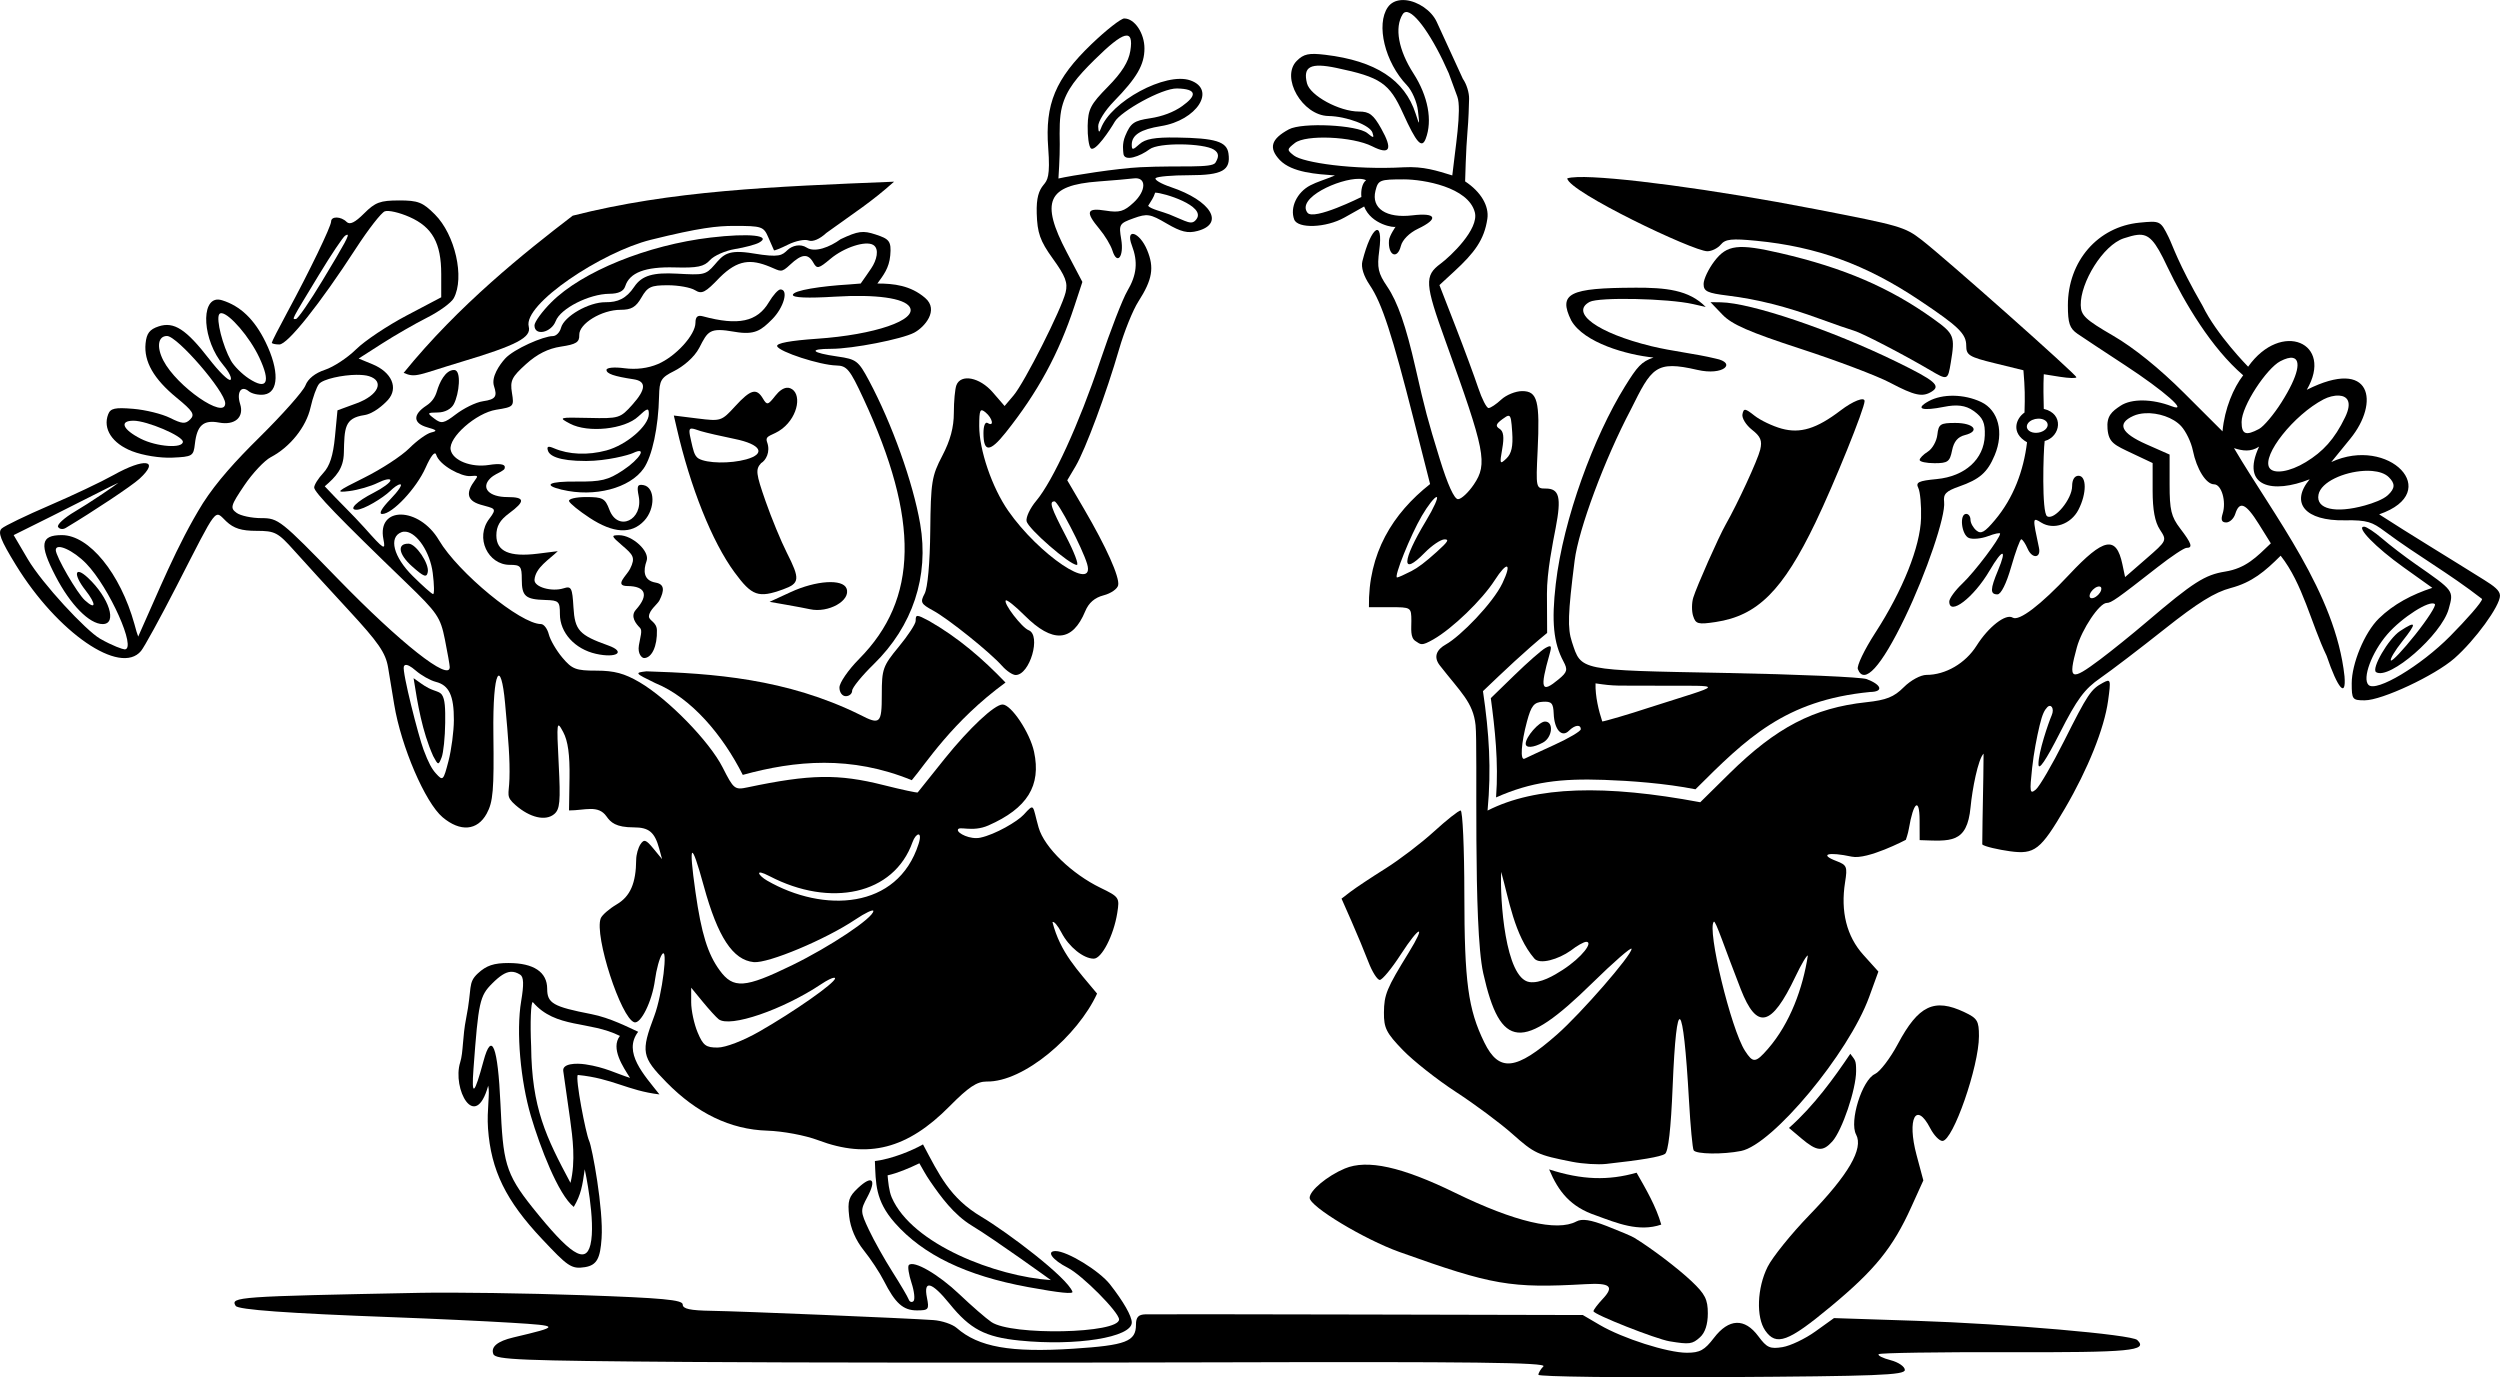
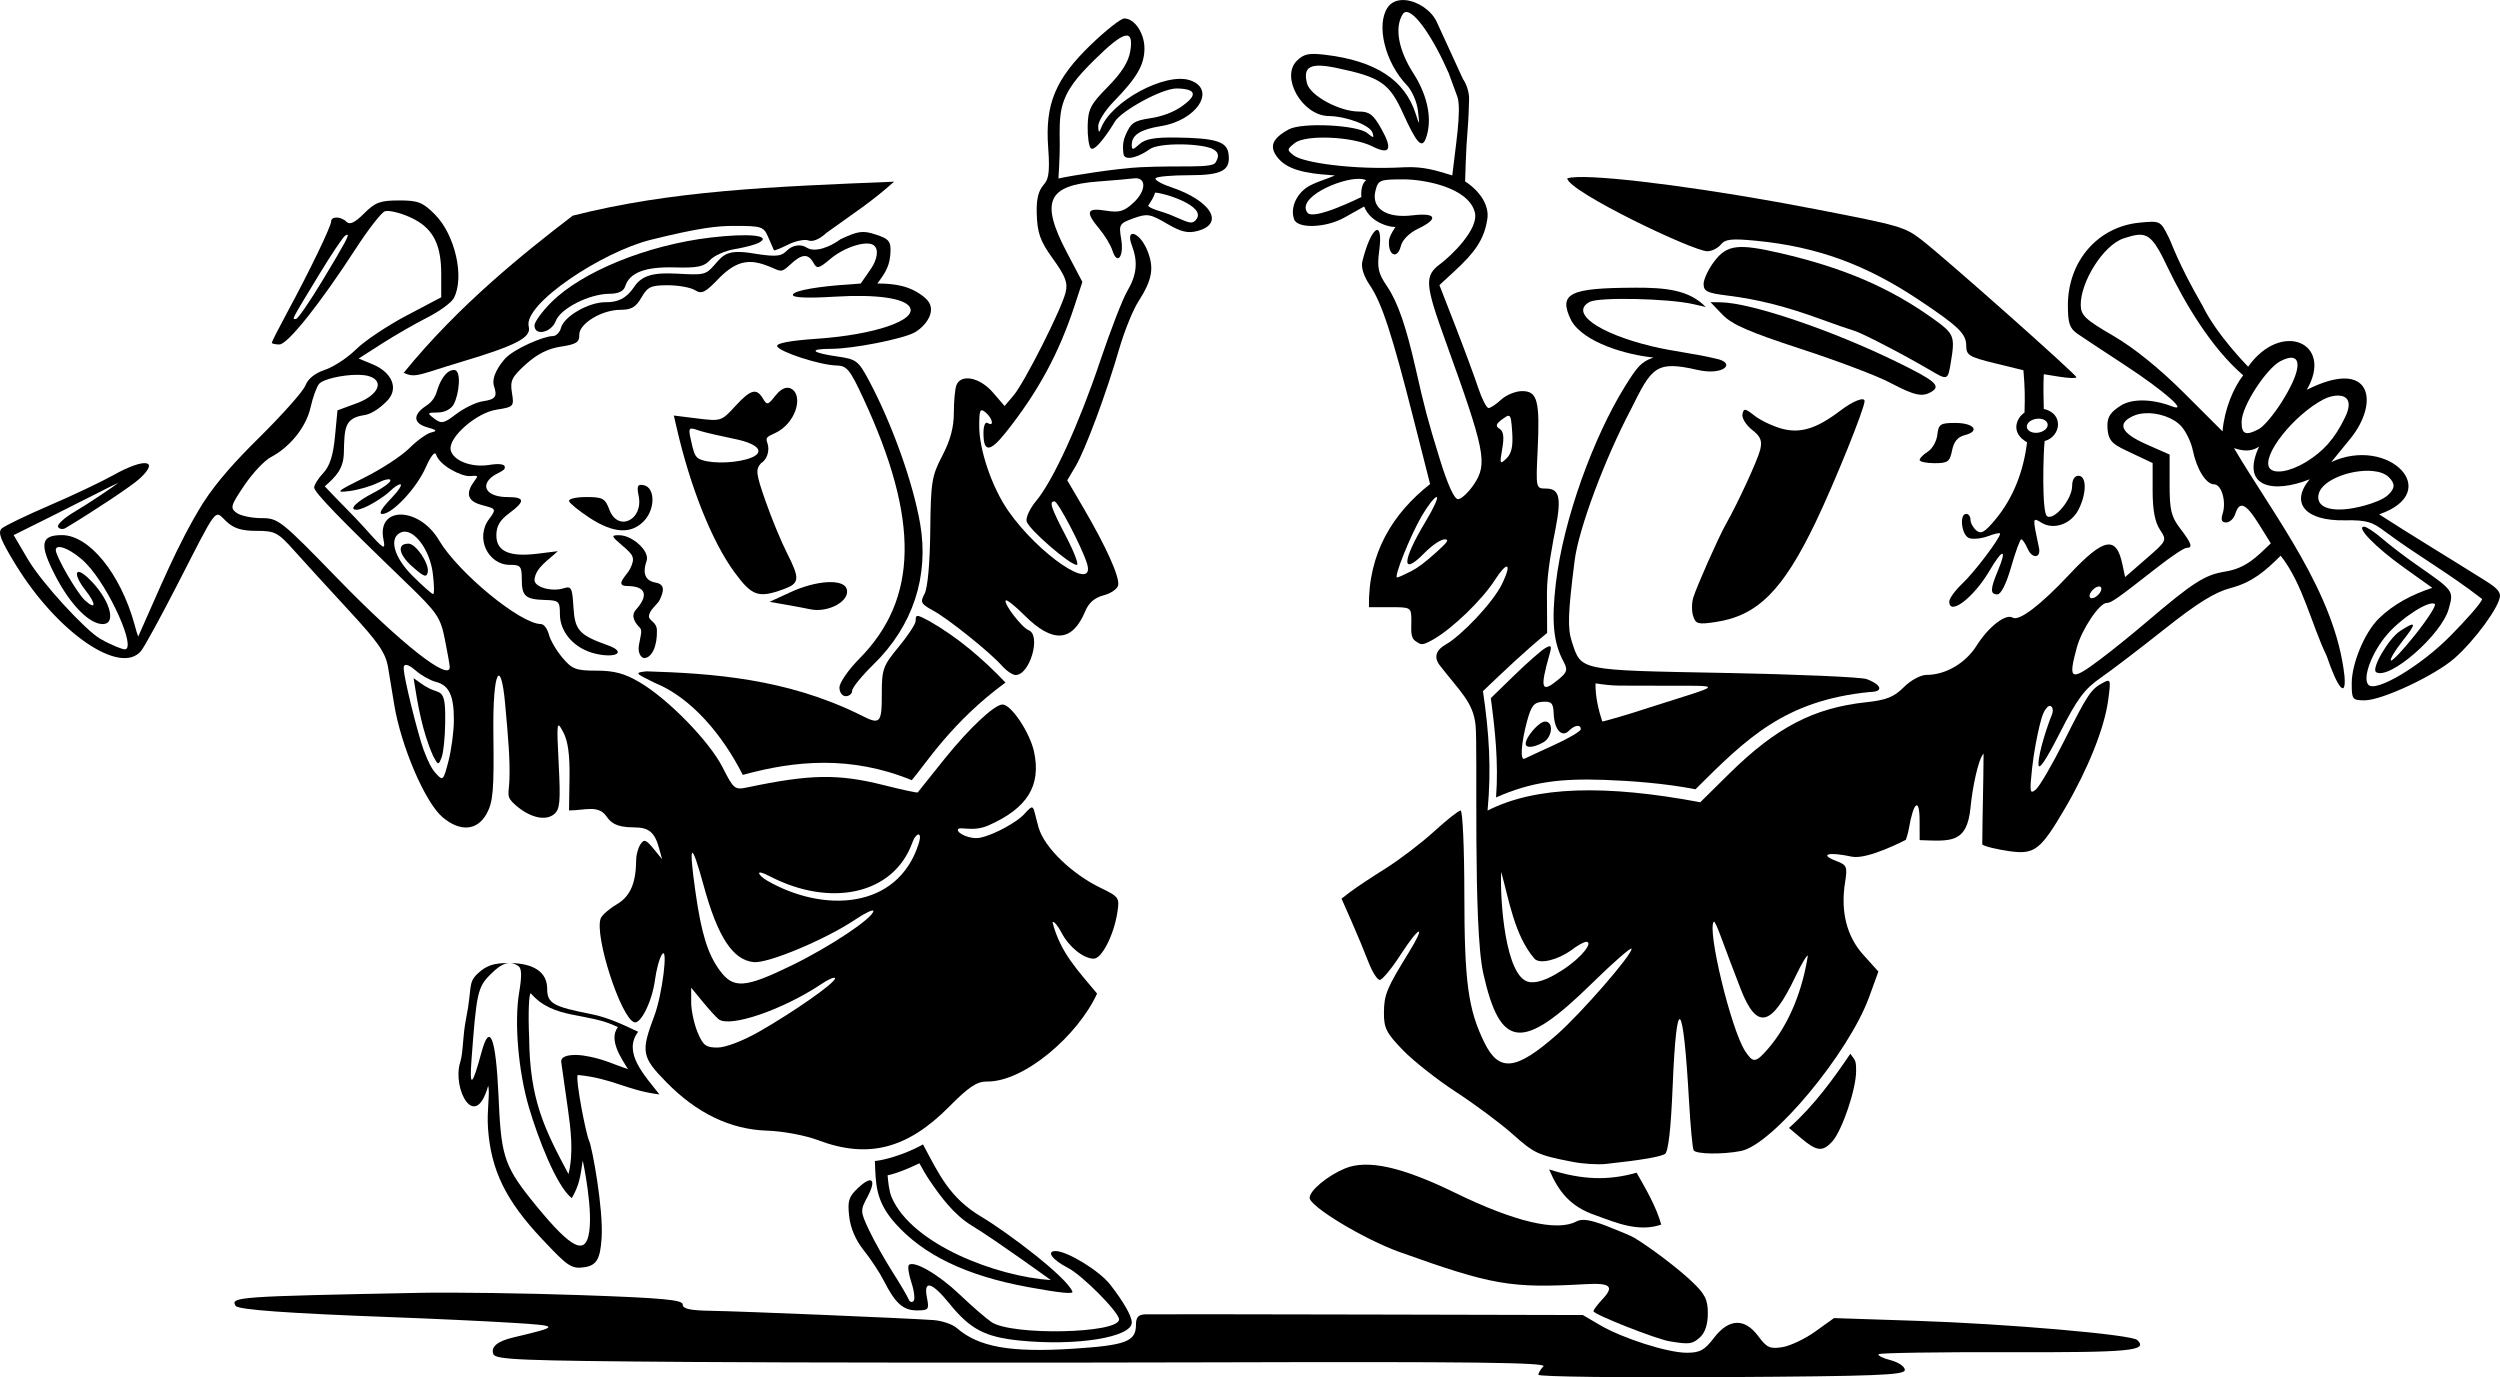
<svg xmlns="http://www.w3.org/2000/svg" version="1.1" viewBox="0 0 156.15 86.021">
  <g transform="translate(105.29 -105.82)" stroke-width=".265">
    <path d="m-9.201 191.69c0-0.118 0.141-0.355 0.313-0.527 0.241-0.241-4.503-0.299-20.571-0.251-11.486 0.034-26.279 0.022-32.873-0.025-10.444-0.075-12.008-0.138-12.143-0.49-0.173-0.45 0.253-0.806 1.245-1.04 2.948-0.697 2.943-0.73-0.132-0.919-1.601-0.099-4.934-0.254-7.408-0.346-6.541-0.242-9.651-0.466-9.8-0.707-0.347-0.561 0.071-0.591 11.519-0.815 2.11-0.041 6.664 0.024 10.12 0.146 5.054 0.177 6.284 0.292 6.284 0.585 0 0.271 0.459 0.371 1.786 0.392 1.854 0.028 12.166 0.459 13.87 0.579 0.535 0.038 1.189 0.259 1.455 0.491 1.37 1.197 3.359 1.551 7.289 1.297 3.289-0.213 3.91-0.451 3.91-1.5 0-0.471 0.15-0.634 0.595-0.647 0.327-0.01 6.607-4e-3 13.955 0.013l13.36 0.031 1.06 0.621c1.437 0.842 4.237 1.735 5.438 1.735 0.813 0 1.106-0.161 1.69-0.926 0.931-1.221 1.922-1.258 2.776-0.103 0.528 0.714 0.728 0.804 1.505 0.678 0.493-0.08 1.419-0.521 2.057-0.98l1.162-0.834 5.123 0.169c5.714 0.189 13.467 0.862 13.818 1.2 0.703 0.677-0.402 0.781-8.062 0.761-4.368-0.012-8.008 0.044-8.087 0.124-0.08 0.08 0.255 0.249 0.744 0.375 0.489 0.127 0.889 0.401 0.889 0.61 0 0.323-1.705 0.39-11.443 0.449-6.294 0.038-11.443-0.028-11.443-0.146z" />
    <path d="m-41.613 189.55c-2.147-0.218-3.081-0.709-4.365-2.295-1.113-1.374-1.643-1.517-1.415-0.382 0.148 0.739 0.105 0.794-0.627 0.794-0.86 0-1.351-0.44-2.067-1.852-0.258-0.509-0.822-1.365-1.253-1.901-0.502-0.625-0.829-1.385-0.91-2.117-0.109-0.976-0.028-1.234 0.559-1.782 0.879-0.821 1.168-0.534 0.576 0.573-0.445 0.832-0.442 0.903 0.099 2.052 0.308 0.655 0.969 1.834 1.468 2.619 0.499 0.786 0.955 1.56 1.013 1.72 0.058 0.16 0.193 0.21 0.3 0.11 0.107-0.099 0.052-0.613-0.122-1.142-0.175-0.529-0.25-1.029-0.167-1.112 0.311-0.311 1.852 0.581 3.168 1.834 0.75 0.714 1.644 1.491 1.986 1.725 1.258 0.863 7.985 0.724 7.976-0.164-0.005-0.453-2.298-2.763-3.202-3.224-0.964-0.492-1.367-1.044-0.763-1.044 0.726 0 2.731 1.227 3.4 2.08 0.839 1.07 1.36 1.983 1.36 2.381 0 0.929-3.47 1.486-7.012 1.127z" />
    <path d="m-0.999 189.6c-0.859-0.142-4.763-1.684-4.763-1.882 0-0.083 0.258-0.427 0.574-0.763 0.74-0.788 0.483-1.014-1.053-0.927-4.702 0.266-5.823 0.072-11.644-2.011-2.201-0.788-5.604-2.841-5.604-3.382 0-0.453 1.105-1.373 2.197-1.83 1.403-0.586 3.552-0.112 6.899 1.522 3.701 1.807 6.354 2.433 7.564 1.785 0.353-0.189 0.875-0.11 1.901 0.288 0.778 0.302 1.544 0.627 1.702 0.723 1.069 0.649 2.728 1.908 3.591 2.723 0.846 0.8 1.016 1.137 1.016 2.01 0 0.68-0.17 1.202-0.484 1.486-0.484 0.438-0.658 0.461-1.897 0.257z" />
-     <path d="m4.969 188.93c-0.581-0.83-0.513-2.672 0.148-3.987 0.308-0.613 1.482-2.066 2.609-3.231 2.448-2.528 3.387-4.148 2.916-5.028-0.437-0.817 0.373-3.414 1.179-3.782 0.312-0.142 0.954-0.984 1.426-1.869 1.29-2.42 2.273-2.889 4.168-1.99 0.803 0.381 0.9 0.541 0.9 1.491 0 1.898-1.62 6.549-2.282 6.549-0.193 0-0.535-0.357-0.761-0.794-0.887-1.715-1.462-0.592-0.855 1.672l0.425 1.587-0.76 1.677c-1.149 2.534-2.264 3.911-5.027 6.205-2.658 2.207-3.4 2.48-4.087 1.5z" />
    <path d="m-47.639 177.3c-0.71 0.398-1.942 0.908-3.006 1.039 0.06 1.377 0.008 2.464 1.254 3.871 1.764 1.992 4.437 3.287 8.307 4 2.047 0.377 2.837 0.444 2.779 0.291-0.339-0.903-4.04-3.699-5.686-4.68-1.977-1.178-2.629-2.611-3.648-4.521zm-0.227 1.18c0.224 0.375 0.368 0.683 0.703 1.166 0.631 0.909 1.437 2.038 2.58 2.731 1.451 0.878 4.932 3.398 4.932 3.398-3.403-0.228-8.664-2.223-9.938-5.154-0.182-0.418-0.228-1.025-0.262-1.389 0.64-0.141 1.339-0.444 1.984-0.752z" />
-     <path d="m-73.516 165.97c-0.934 0-1.392 0.154-1.926 0.648-0.645 0.597-0.349 0.888-0.732 2.799-0.234 1.164-0.172 2.117-0.373 2.758-0.514 1.637 0.937 4.386 1.75 1.457 0.124 0.476-0.094 1.51-0.012 2.672 0.186 2.614 1.114 4.509 3.379 6.91 1.585 1.68 1.815 1.891 2.676 1.752 0.759-0.123 0.955-0.573 1.039-1.799 0.125-1.822-0.593-5.704-0.779-6.094-0.201-0.421-0.883-3.933-0.705-4.111 2.183 0.214 3.092 0.974 5.098 1.215-0.957-1.22-2.304-2.625-1.33-3.912-0.565-0.256-1.748-0.876-2.932-1.105-2.378-0.462-2.75-0.676-2.75-1.582 0-1.043-0.845-1.607-2.402-1.607zm0.125 0.549c0.199-0.013 0.39 0.05 0.596 0.182 0.217 0.139 0.233 0.607 0.057 1.65-0.323 1.911-0.037 4.988 0.607 7.174 0.568 1.925 1.713 4.922 2.678 5.68 0.46-0.789 0.536-1.306 0.686-2.353 0 0 0.708 3.259 0.355 4.713-0.304 1.256-1.288 0.582-3.6-2.301-1.746-2.178-1.857-2.901-2.019-6.492-0.164-3.616-0.546-4.583-1.059-2.682-0.575 2.131-0.759 2.276-0.627 0.496 0.31-4.196 0.39-4.56 1.168-5.338 0.474-0.474 0.827-0.707 1.158-0.729zm1.385 1.897c1.429 1.662 3.517 1.149 5.436 2.107-0.599 0.775 0.206 1.948 0.633 2.623-0.876-0.277-1.55-0.661-2.783-0.846-0.592-0.089-1.459-0.056-1.389 0.416 0.043 0.291 0.235 1.642 0.426 3 0.159 1.159 0.358 2.636 0.025 3.986-1.526-2.859-2.422-4.669-2.457-8.539-0.067-1.441-0.018-2.81 0.109-2.748z" />
+     <path d="m-73.516 165.97c-0.934 0-1.392 0.154-1.926 0.648-0.645 0.597-0.349 0.888-0.732 2.799-0.234 1.164-0.172 2.117-0.373 2.758-0.514 1.637 0.937 4.386 1.75 1.457 0.124 0.476-0.094 1.51-0.012 2.672 0.186 2.614 1.114 4.509 3.379 6.91 1.585 1.68 1.815 1.891 2.676 1.752 0.759-0.123 0.955-0.573 1.039-1.799 0.125-1.822-0.593-5.704-0.779-6.094-0.201-0.421-0.883-3.933-0.705-4.111 2.183 0.214 3.092 0.974 5.098 1.215-0.957-1.22-2.304-2.625-1.33-3.912-0.565-0.256-1.748-0.876-2.932-1.105-2.378-0.462-2.75-0.676-2.75-1.582 0-1.043-0.845-1.607-2.402-1.607zc0.199-0.013 0.39 0.05 0.596 0.182 0.217 0.139 0.233 0.607 0.057 1.65-0.323 1.911-0.037 4.988 0.607 7.174 0.568 1.925 1.713 4.922 2.678 5.68 0.46-0.789 0.536-1.306 0.686-2.353 0 0 0.708 3.259 0.355 4.713-0.304 1.256-1.288 0.582-3.6-2.301-1.746-2.178-1.857-2.901-2.019-6.492-0.164-3.616-0.546-4.583-1.059-2.682-0.575 2.131-0.759 2.276-0.627 0.496 0.31-4.196 0.39-4.56 1.168-5.338 0.474-0.474 0.827-0.707 1.158-0.729zm1.385 1.897c1.429 1.662 3.517 1.149 5.436 2.107-0.599 0.775 0.206 1.948 0.633 2.623-0.876-0.277-1.55-0.661-2.783-0.846-0.592-0.089-1.459-0.056-1.389 0.416 0.043 0.291 0.235 1.642 0.426 3 0.159 1.159 0.358 2.636 0.025 3.986-1.526-2.859-2.422-4.669-2.457-8.539-0.067-1.441-0.018-2.81 0.109-2.748z" />
    <path d="m-8.533 178.86c2.059 0.667 3.708 0.706 5.465 0.207 0.593 1.04 1.219 2.107 1.54 3.241-1.405 0.481-2.777-0.096-4.073-0.57-1.593-0.533-2.346-1.485-2.931-2.878z" />
    <path d="m-17.805 105.83c-0.32 0.03-0.604 0.164-0.797 0.434-0.76 1.085-0.185 3.45 1.185 4.879 0.318 0.332 0.629 1.045 0.691 1.586 0.11 0.955 0.106 0.962-0.143 0.191-0.68-2.11-2.502-3.299-5.633-3.676-1.036-0.125-1.357-0.058-1.791 0.377-1.026 1.026 0.344 3.415 1.977 3.445 1.142 0.021 2.599 0.573 2.752 1.043 0.112 0.343 0.069 0.348-0.32 0.027-0.624-0.515-4.08-0.683-4.902-0.238-1.117 0.604-1.281 1.159-0.566 1.92 0.769 0.794 2.33 0.877 3.445 0.961-0.735 0.303-1.097 0.389-1.539 0.617-0.836 0.432-1.29 1.396-1.006 2.137 0.221 0.575 1.974 0.528 3.139-0.127l1.227-0.689c0.441 1.146 1.924 1.346 1.967 1.262 0 0-0.391 0.564-0.414 0.852-0.075 0.947 0.522 1.229 0.742 0.35 0.096-0.381 0.529-0.815 1.068-1.072 1.318-0.628 1.155-1.018-0.35-0.838-1.631 0.196-2.58-0.436-2.305-1.535 0.17-0.676 0.262-0.713 1.785-0.713 1.222 5e-3 4.014 0.482 4.422 2.059 0.272 1.053-1.517 2.748-2.141 3.209-1.017 0.752-0.987 1.247 0.311 4.838 2.487 6.886 2.64 7.656 1.768 8.951-0.341 0.505-0.785 0.918-0.988 0.918-0.236 0-0.649-0.909-1.143-2.514-0.759-2.469-0.911-3.033-1.514-5.688-0.595-2.619-1.115-4.116-1.768-5.078-0.567-0.836-0.64-1.165-0.496-2.25 0.269-2.029-0.498-1.542-1.053 0.668-0.095 0.378 0.075 0.922 0.471 1.508 0.749 1.11 1.389 3.072 2.736 8.385l1.022 4.025c-2.336 1.842-3.878 4.321-3.82 7.691h1.324c1.315 0 1.322 4e-3 1.326 0.859 0.002 0.473-0.082 1.037 0.254 1.254 0.342 0.221 0.362 0.331 1.121-0.102 1.19-0.678 3.038-2.461 3.828-3.691 0.785-1.223 1.098-1.112 0.488 0.174-0.597 1.258-2.626 3.325-3.539 3.834-0.555 0.309-0.802 0.762-0.373 1.312 1.302 1.673 2.081 2.302 2.231 3.728 0.149 1.427-0.17 12.593 0.48 15.496 1.069 4.769 2.44 4.896 6.789 0.631 1.361-1.335 2.475-2.304 2.475-2.154 0 0.403-3.147 4.019-4.65 5.344-2.566 2.261-3.626 2.379-4.545 0.506-1.016-2.072-1.246-3.779-1.25-9.266-0.002-2.874-0.107-5.226-0.232-5.227-0.125-3e-5 -0.873 0.592-1.664 1.314-0.791 0.723-2.157 1.764-3.035 2.314s-1.853 1.199-2.168 1.439l-0.572 0.438 0.623 1.414c0.343 0.778 0.818 1.921 1.055 2.539 0.236 0.618 0.556 1.125 0.711 1.125s0.743-0.713 1.307-1.584c1.192-1.842 1.624-1.945 0.498-0.119-1.377 2.232-1.536 2.618-1.545 3.742-0.008 0.966 0.148 1.275 1.182 2.344 0.655 0.677 2.147 1.854 3.316 2.615 1.169 0.761 2.751 1.935 3.512 2.611 1.392 1.236 1.574 1.323 3.756 1.752 0.655 0.129 1.608 0.187 2.117 0.131 2.211-0.243 3.372-0.44 3.668-0.623 0.211-0.131 0.372-1.54 0.482-4.221 0.243-5.912 0.655-5.553 1.02 0.887 0.09 1.598 0.222 2.995 0.291 3.107 0.151 0.245 1.826 0.268 2.963 0.041 1.968-0.394 6.717-6.101 7.998-9.615l0.578-1.59-0.939-1.043c-1.041-1.152-1.433-2.71-1.141-4.539 0.154-0.963 0.11-1.074-0.533-1.318-1.116-0.424-0.529-0.595 0.951-0.277 0.983 0.207 3.377-1.051 3.377-1.051s0.136-0.376 0.191-0.707c0.281-1.665 0.663-1.969 0.668-0.531l4e-3 1.256c1.907 0.06 2.963 0.25 3.18-2.064 0.104-1.106 0.466-2.991 0.812-3.338-0.01 1.955-0.068 3.647-0.082 5.672 0.132 0.132 1.04 0.331 1.728 0.426 1.543 0.211 1.915-0.077 3.438-2.678 1.436-2.453 2.457-5.003 2.693-6.723 0.183-1.328 0.167-1.384-0.32-1.123-0.752 0.402-0.949 0.698-2.432 3.647-0.742 1.474-1.534 2.835-1.762 3.023-0.371 0.308-0.395 0.168-0.229-1.357 0.102-0.936 0.289-1.901 0.467-2.648 0.178-0.747 0.314-0.961 0.473-1.133 0.227-0.245 0.473 0.059 0.279 0.506-0.19 0.437-0.84 2.314-0.824 3.061 9e-3 0.418 0.458-0.243 1.332-1.961 1.08-2.124 1.537-2.744 2.541-3.439 0.674-0.467 2.479-1.845 4.012-3.061 2.069-1.641 3.132-2.295 4.125-2.557 1.329-0.35 2.137-1.04 3.117-2.018 1.386 1.757 1.899 4.233 2.873 6.258 0.697 2.055 1.226 2.659 1.115 1.275-0.562-5.217-4.421-10.031-6.902-14.252 0.533 0.171 1.046 0.253 1.566-0.094-1.188 2.555 0.89 2.949 3.16 2.039-1.238 1.487-0.278 2.61 2.191 2.564 1.415-0.026 1.724 0.114 2.482 0.676 2.184 1.618 3.952 2.575 6.096 4.236 0 0.196-1.01 1.327-1.992 2.32-1.841 1.862-4.625 3.525-5.102 3.049-0.404-0.404 0.198-2.03 1.17-3.156 0.917-1.063 2.681-2.183 2.975-1.889 0.09 0.09-0.462 0.947-1.225 1.906s-1.447 1.684-1.52 1.611 0.248-0.612 0.715-1.201c0.92-1.162 0.887-1.312-0.146-0.635-0.719 0.471-1.82 2.366-1.492 2.568 0.824 0.509 4.084-2.33 4.531-3.947 0.321-1.16 0.357-1.113-2.088-2.816-0.655-0.456-1.583-1.167-2.061-1.578-0.478-0.411-0.989-0.748-1.137-0.748-0.535 0 0.723 1.294 2.473 2.543l1.791 1.279c-1.27 0.415-2.417 1.015-3.334 1.908-0.916 0.892-1.701 2.848-1.701 4.051 0 1.014 0.04 1.066 0.811 1.066 1.076 0 4.375-1.545 5.604-2.623 1.292-1.134 2.846-3.27 2.846-3.912 0-0.329-0.387-0.608-0.979-0.979-2.314-1.45-4.695-2.889-6.568-4.102 4.074-1.403 0.586-4.923-2.99-3.266l1.193-1.465c1.826-2.242 1.367-5.103-2.725-3.047 1.717-2.943-1.593-4.364-3.662-1.443 0 0-1.972-2-2.836-3.787-1.578-2.744-1.855-3.751-2.135-4.314-0.504-1.014-0.521-1.022-1.805-0.898-2.612 0.251-4.482 2.406-4.482 5.168 0 1.111 0.109 1.435 0.596 1.772 0.327 0.226 1.668 1.111 2.978 1.969 2.441 1.597 4.016 2.984 2.908 2.559-1.218-0.468-2.503-0.483-3.184-0.037-0.562 0.368-0.889 0.648-0.822 1.451 0.073 0.874 0.431 1.005 1.559 1.539l1.258 0.594v1.732c0 1.187 0.141 1.949 0.451 2.422 0.452 0.689 0.451 0.689-0.859 1.828l-1.312 1.141-0.17-0.805c-0.381-1.805-1.162-1.653-3.316 0.646-1.786 1.906-3.139 2.936-3.535 2.691-0.432-0.267-1.51 0.572-2.256 1.754-0.694 1.1-1.937 1.824-3.129 1.824-0.364 0-0.987 0.338-1.418 0.77-0.613 0.613-1.088 0.802-2.336 0.936-3.288 0.351-5.634 1.574-8.557 4.455l-1.818 1.793c-5.914-1.108-10.265-1.018-13.285 0.52 0.242-2.603 0.101-4.82-0.287-7.459 1.306-1.246 2.608-2.492 4.008-3.635l-0.012-2.438c-7e-3 -1.371 0.372-3.22 0.545-4.121 0.367-1.915 0.229-2.461-0.621-2.461-0.611 0-0.618-0.03-0.506-2.369 0.149-3.11-0.01-3.717-0.965-3.717-0.406 0-0.994 0.238-1.307 0.529-0.312 0.291-0.669 0.529-0.793 0.529-0.124 0-0.414-0.567-0.645-1.258-0.23-0.691-0.868-2.419-1.42-3.84l-1.004-2.582 0.93-0.857c1.244-1.147 1.871-1.962 2.064-3.285 0.116-0.791-0.393-1.678-1.389-2.334 0 0 0.051-2.054 0.148-3.125 0.066-0.722 0.09-1.603 0.1-2.029 9e-3 -0.381-0.156-0.923-0.387-1.248l-1.635-3.561c-0.329-0.715-1.171-1.272-1.924-1.355-0.113-0.012-0.223-0.014-0.33-4e-3zm0.326 0.742c0.553-0.065 1.703 1.591 2.678 3.824l0.535 1.457c0.29 0.792-0.147 3.351-0.314 4.924-0.967-0.293-1.788-0.577-3.033-0.508-3.165 0.175-6.291-0.295-6.857-0.734-0.451-0.35-0.448-0.385 0.057-0.783 0.68-0.536 3.602-0.413 4.826 0.205 1.12 0.565 1.303 0.202 0.564-1.113-0.487-0.866-0.736-1.057-1.387-1.057-1.223 0-3.053-0.994-3.246-1.764-0.264-1.05 0.218-1.301 1.84-0.961 2.762 0.579 3.303 0.949 4.156 2.83 0.844 1.862 1.174 2.232 1.42 1.592 0.434-1.131 0.146-2.662-0.766-4.078-0.938-1.456-1.195-2.869-0.672-3.697 0.052-0.083 0.12-0.127 0.199-0.137zm-2.922 10.418c0.179 3e-3 0.329 0.03 0.436 0.088-0.249 0.19-0.334 0.639-0.293 1.047 0 0-2.98 1.492-3.367 0.982-0.699-0.92 1.974-2.136 3.225-2.117zm48.621 3.5c0.717-0.073 1.096 0.357 1.857 1.982 1.109 2.314 2.759 5.085 4.742 6.789-0.599 0.773-1.162 2.077-1.291 3.502l-2.404-2.4c-1.534-1.531-3.137-2.825-4.424-3.572-1.746-1.014-2.015-1.271-2.027-1.912-0.027-1.403 1.387-3.748 2.691-4.174 0.341-0.111 0.617-0.19 0.855-0.215zm9.69 7.682c0.546 0.092 0.379 1.079-0.705 2.789-0.478 0.755-1.105 1.498-1.395 1.652-0.826 0.442-1.09 0.339-1.09-0.432 0-1.015 1.574-3.358 2.414-3.797 0.333-0.174 0.593-0.244 0.775-0.213zm2.897 2.356c0.507 0.03 0.844 0.382 0.383 1.344-0.668 1.393-1.393 2.16-2.455 2.809-1.009 0.616-2.022 0.775-2.281 0.355-0.478-0.773 1.529-3.307 3.391-4.275 0.292-0.152 0.658-0.25 0.963-0.232zm-12.113 1.103c0.808-0.045 1.755 0.265 2.252 0.807 0.299 0.325 0.626 1.006 0.729 1.516 0.237 1.173 0.83 2.117 1.328 2.117 0.464 0 0.775 1.072 0.533 1.834-0.123 0.388-0.058 0.547 0.223 0.547 0.218 0 0.472-0.238 0.564-0.529 0.259-0.816 0.637-0.711 1.477 0.637l0.746 1.197c-0.9 0.863-1.557 1.556-2.853 1.764-1.257 0.201-1.974 0.644-4.924 3.16-0.873 0.745-2.171 1.792-2.883 2.326-1.851 1.389-2.018 1.304-1.457-0.748 0.31-1.136 1.412-2.779 1.863-2.779 0.285 0 0.634-0.246 3.199-2.252 0.835-0.653 1.639-1.188 1.787-1.188 0.414 0 0.324-0.27-0.395-1.213-0.562-0.736-0.66-1.152-0.66-2.742v-1.873l-1.455-0.643c-1.586-0.701-1.859-1.294-0.814-1.77 0.217-0.099 0.471-0.153 0.74-0.168zm-39.748 0.16c0.138 0.022 0.168 0.307 0.217 1.031 0.059 0.871-0.042 1.331-0.361 1.635-0.413 0.393-0.431 0.351-0.262-0.607 0.129-0.73 0.081-1.093-0.166-1.246-0.272-0.168-0.233-0.301 0.178-0.604 0.189-0.139 0.312-0.222 0.395-0.209zm53.412 3.439c0.177-0.01 0.35-8e-3 0.514 6e-3 0.437 0.037 0.815 0.16 1.047 0.393 0.39 0.39 0.407 0.681-0.061 1.117-0.291 0.271-0.914 0.499-1.438 0.645-1.847 0.513-3.071 0.228-2.897-0.676 0.154-0.798 1.597-1.416 2.834-1.484zm-57.916 1.635c0.129 0-0.173 0.673-0.67 1.498-1.513 2.512-1.553 3.493-0.082 1.988 0.452-0.462 1.013-0.842 1.246-0.842 0.299 0 0.231 0.134-0.49 0.783-0.721 0.65-1.162 0.983-1.584 1.201-0.422 0.218-0.823 0.396-0.891 0.396-0.222 0 0.84-2.643 1.545-3.846 0.38-0.649 0.797-1.18 0.926-1.18zm41.395 5.586c0.108 9e-3 0.153 0.101 0.104 0.25-0.064 0.191-0.272 0.399-0.463 0.463-0.198 0.066-0.299-0.032-0.232-0.23 0.064-0.191 0.272-0.399 0.463-0.463 0.05-0.017 0.093-0.023 0.129-0.019zm-37.363 17.828c0.477 1.684 0.818 3.953 2.072 5.412 0.339 0.395 1.499 0.052 2.277-0.5 0.381-0.3 0.816-0.545 0.965-0.545 0.443 0-0.225 0.943-1.48 1.758-0.519 0.337-1.4 0.863-2.078 0.754-1.504-0.242-1.842-5.171-1.756-6.879zm13.283 3.111c0.108-0.108 0.68 1.661 1.682 4.219s1.91 2.371 3.416-0.797c0.368-0.773 0.716-1.36 0.773-1.303-0.311 2.015-1.096 4.212-2.486 5.816-0.791 0.913-0.944 0.893-1.438 0.133-0.877-1.351-2.391-7.625-1.947-8.068z" />
    <path d="m-80.368 118.34c-1.175 0-1.485 0.116-2.18 0.811-0.571 0.571-0.894 0.727-1.092 0.529-0.352-0.352-0.969-0.368-0.969-0.023 0 0.307-1.357 3.118-2.727 5.65-0.538 0.994-0.977 1.857-0.977 1.918s0.211 0.111 0.471 0.111c0.518 0 2.533-2.529 4.783-6 0.771-1.189 1.582-2.232 1.803-2.316 0.22-0.085 0.916 0.074 1.547 0.354 1.423 0.63 1.978 1.629 1.978 3.564v1.451l-2.17 1.143c-1.194 0.629-2.609 1.575-3.144 2.103-0.535 0.529-1.412 1.107-1.947 1.283-0.62 0.205-1.062 0.559-1.221 0.977-0.137 0.36-1.44 1.827-2.894 3.262-1.455 1.435-2.646 2.75-3.506 4.088-1.622 2.607-2.812 5.609-4.045 8.336-0.089-0.226-0.116-0.35-0.236-0.781-0.884-3.17-2.83-5.557-4.533-5.557-1.334 0-1.423 0.578-0.395 2.561 0.927 1.788 2.114 2.996 2.945 2.996 0.932 0 0.407-1.651-0.92-2.891-0.83-0.775-0.942-0.228-0.158 0.773 0.688 0.879 0.67 1.268-0.029 0.637-0.485-0.438-1.822-2.746-1.822-3.143 0-0.479 1.097 0.01 1.908 0.852 1.438 1.491 3.173 5.375 2.391 5.352-0.109-3e-3 -0.745-0.214-1.537-0.67-0.875-0.504-3.606-3.429-4.516-4.975l-0.877-1.492 2.41-1.199c1.446-0.719 3.95-2.007 4.137-2.072-0.196 0.166-1.845 1.286-2.721 1.799-0.665 0.39-1.137 0.823-1.051 0.963 0.086 0.14 0.297 0.169 0.469 0.066 1.76-1.053 4.133-2.634 4.611-3.072 1.304-1.194 0.334-1.331-1.631-0.229-0.739 0.415-2.535 1.265-3.99 1.891-1.455 0.626-2.796 1.274-2.978 1.439-0.261 0.237-0.074 0.72 0.879 2.275 2.595 4.232 6.521 6.933 7.82 5.377 0.2-0.239 1.198-2.058 2.217-4.043 2.64-5.144 2.348-4.766 3.106-4.055 0.471 0.443 0.95 0.594 1.887 0.594 1.161 0 1.339 0.094 2.365 1.242 0.61 0.682 2.134 2.351 3.389 3.709 1.877 2.032 2.316 2.668 2.469 3.588 0.102 0.615 0.273 1.654 0.381 2.309 0.431 2.623 1.936 6.126 3.023 7.041 1.105 0.929 2.17 0.842 2.754-0.227 0.4-0.733 0.462-1.466 0.418-4.961-0.053-4.153 0.477-4.728 0.73-1.934 0.213 2.344 0.31 3.513 0.273 4.721-0.03 1.014-0.249 1.091 0.381 1.643 0.894 0.783 1.871 1.012 2.41 0.564 0.363-0.301 0.405-0.779 0.285-3.135-0.136-2.664-0.123-2.749 0.283-1.99 0.295 0.551 0.415 1.415 0.393 2.842l-0.031 2.051c0.998 0 1.817-0.368 2.338 0.369 0.264 0.374 0.574 0.689 1.709 0.689 0.945 0 1.303 0.297 1.584 1.322l0.18 0.662-0.543-0.662c-0.461-0.561-0.584-0.6-0.807-0.264-0.144 0.218-0.264 0.65-0.266 0.959-0.011 1.469-0.368 2.292-1.211 2.789-0.475 0.28-0.927 0.674-1.004 0.875-0.415 1.082 1.272 6.253 2.1 6.494 0.395 0.115 1.105-1.278 1.289-2.65 0.088-0.655 0.284-1.37 0.436-1.588 0.405-0.585 0.02 2.52-0.477 3.836-0.85 2.253-0.794 2.567 0.756 4.148 1.9 1.94 4.003 2.95 6.285 3.022 0.989 0.031 2.374 0.289 3.199 0.6 3.126 1.175 5.568 0.543 8.203-2.125 1.177-1.192 1.702-1.543 2.309-1.543 2.324 0.051 5.703-2.87 6.902-5.492-1.227-1.485-2.294-2.555-2.785-4.463 0.081-0.081 0.334 0.213 0.562 0.654 0.462 0.892 1.373 1.627 2.016 1.627 0.497 0 1.243-1.449 1.467-2.85 0.154-0.966 0.128-1.005-1.06-1.582-1.739-0.845-3.489-2.487-3.853-3.762-0.397-1.389-0.224-1.569-0.93-0.799-0.386 0.421-1.774 1.238-2.711 1.436-0.628 0.133-1.429-0.274-1.402-0.484 0.035-0.283 0.882 0.171 1.906-0.279 2.435-1.071 3.308-2.484 2.853-4.604-0.256-1.193-1.427-2.951-1.967-2.951-0.501 0-2.064 1.463-3.606 3.375-0.909 1.127-1.671 2.08-1.693 2.117-0.023 0.037-0.984-0.169-2.135-0.459-2.83-0.713-4.58-0.683-8.488 0.141-0.806 0.17-0.87 0.12-1.559-1.24-0.827-1.634-3.407-4.279-5.197-5.328-0.934-0.547-1.578-0.721-2.68-0.721-1.295 0-1.525-0.088-2.137-0.814-0.377-0.448-0.757-1.103-0.846-1.455s-0.309-0.641-0.49-0.641c-1.271 0-5.171-3.207-6.371-5.238-1.241-2.101-3.886-2.145-3.469-0.059 0.145 0.726 0.052 0.669-1.193-0.729-0.708-0.792-1.639-1.677-2.471-2.578 0.704-0.604 1.17-1.101 1.193-2.082 0.037-1.56 0.028-2.178 1.279-2.365 0.566-0.085 1.195-0.638 1.473-0.945 0.671-0.743 0.244-1.734-0.961-2.231l-0.867-0.357 1.455-0.932c0.8-0.513 2.075-1.247 2.834-1.631 0.759-0.384 1.504-0.927 1.654-1.209 0.689-1.288 0.085-3.964-1.182-5.231-0.762-0.762-1.046-0.873-2.242-0.873zm-3.25 2.143c0.192-0.045-0.131 0.537-1.52 2.842-0.8 1.328-1.55 2.418-1.668 2.42-0.252 5e-3 -0.356 0.201 1.416-2.725 0.776-1.282 1.524-2.398 1.66-2.482 0.047-0.029 0.084-0.048 0.111-0.055zm0.619 8.75c0.302-2e-3 0.572 0.024 0.762 0.084 0.983 0.312 0.574 1.197-0.783 1.695l-1.191 0.438-0.158 1.654c-0.113 1.173-0.325 1.83-0.729 2.26-0.313 0.333-0.568 0.741-0.568 0.906 0 0.296 1.563 1.913 5.742 5.941 1.959 1.889 2.142 2.156 2.422 3.549 0.166 0.829 0.303 1.607 0.303 1.728 0 0.937-3.086-1.498-6.99-5.516-3.57-3.673-3.716-3.789-4.777-3.789-0.602 0-1.299-0.148-1.547-0.33-0.414-0.303-0.374-0.445 0.482-1.715 0.513-0.761 1.26-1.556 1.658-1.764 1.198-0.626 2.206-1.886 2.478-3.098 0.141-0.629 0.38-1.29 0.529-1.471 0.257-0.31 1.461-0.567 2.367-0.574zm3.068 9.799c0.695 0.085 1.502 1.268 1.67 2.576 0.094 0.736 0.105 1.33 0.021 1.32-0.083-0.01-0.657-0.52-1.275-1.133-1.196-1.185-1.515-2.42-0.705-2.731 0.093-0.035 0.19-0.045 0.289-0.033zm-0.053 8.326c0.122-0.041 0.35 0.076 0.656 0.342 0.351 0.304 0.917 0.623 1.258 0.709 0.828 0.208 1.135 0.86 1.129 2.393-0.003 0.701-0.154 1.848-0.336 2.551-0.321 1.236-0.347 1.262-0.789 0.773-0.251-0.278-0.457-0.647-0.771-1.484-0.314-0.837-1.343-4.852-1.23-5.189 0.016-0.049 0.043-0.08 0.084-0.094zm32.057 10.582c0.103-5e-3 0.147 0.166 0.012 0.59-1.313 4.117-5.952 4.319-9.465 2.291-0.538-0.31-0.833-0.792 0.158-0.275 3.789 1.974 7.761 1.169 8.928-2.127 0.103-0.29 0.264-0.473 0.367-0.479zm-14.127 1.15c0.086-0.064 0.326 0.628 0.723 2.074 0.872 3.183 1.816 4.62 3.119 4.75 0.9 0.09 4.493-1.416 6.346-2.66 0.618-0.415 1.125-0.655 1.125-0.533 0 0.429-2.704 2.232-5.088 3.393-2.942 1.432-3.656 1.481-4.51 0.314-0.746-1.02-1.142-2.295-1.51-4.879-0.224-1.575-0.291-2.395-0.205-2.459zm8.857 7.799c0.042-2e-3 0.066 0.012 0.064 0.043-0.013 0.294-2.563 2.081-4.744 3.326-0.999 0.571-2.091 0.989-2.586 0.992-0.736 5e-3 -0.912-0.127-1.256-0.951-0.22-0.527-0.4-1.37-0.4-1.873v-0.914l0.723 0.881c0.398 0.484 0.844 0.973 0.992 1.088 0.7 0.545 4.004-0.586 6.42-2.199 0.355-0.237 0.66-0.386 0.787-0.393z" />
    <path d="m-78.236 153.04c-0.692-1.562-0.964-3.224-1.222-4.861 0.314 0.207 0.576 0.436 0.943 0.622 0.393 0.199 0.687 0.207 0.828 0.415 0.195 0.286 0.215 0.839 0.204 1.759-0.01 0.895-0.111 1.863-0.223 2.151-0.197 0.505-0.216 0.502-0.53-0.085z" />
    <path d="m-79.558 141.19c-0.85-0.76-0.948-1.431-0.205-1.412 0.457 0.012 1.292 1.254 1.192 1.773-0.071 0.366-0.242 0.303-0.986-0.361z" />
    <path d="m7.243 176.94-0.794-0.668c1.563-1.384 2.806-3.111 3.831-4.633 0.31 0.428 0.363 0.381 0.363 1.082 0 1.131-0.877 3.72-1.49 4.397-0.592 0.654-0.963 0.62-1.91-0.177z" />
    <path d="m-3.205 123.79c-4.044 0.014-4.783 0.344-3.947 2.045 0.793 1.401 3.489 2.153 5.139 2.316-0.758 0.262-1.009 0.558-1.785 1.809-1.925 3.101-3.847 8.251-4.318 12.326-0.274 2.37-0.143 3.684 0.479 4.846 0.279 0.521 0.239 0.668-0.291 1.109-1.094 0.912-1.197 0.63-0.576-1.561 0.151-0.534 0.111-0.592-0.264-0.383-0.243 0.136-1.108 0.895-1.924 1.688l-1.482 1.441c0.252 1.886 0.493 3.987 0.328 6.201 2.208-0.98 4.045-1.19 6.748-1.096 1.628 0.057 3.804 0.212 5.707 0.588 3.188-3.178 5.585-5.56 10.91-6.078 0.847-0.011 0.733-0.444-0.211-0.803-0.334-0.127-4.335-0.301-8.891-0.387-9.157-0.173-8.928-0.127-9.523-1.932-0.283-0.859-0.253-1.75 0.168-5.09 0.247-1.959 1.869-6.318 3.51-9.43 1.299-2.611 1.534-3.083 4.15-2.477 1.646 0.382 2.487-0.437 1.147-0.705-1.286-0.313-2.697-0.453-4.018-0.775-3.386-0.828-5.089-2.103-3.852-2.766 0.575-0.308 4.898-0.217 6.459 0.137l0.793 0.18c-1.052-1.073-2.489-1.212-4.455-1.205zm-2.428 24.713c1.249 0.186 1.225 0.134 3.861 0.146 4.313 0.021 4.314-0.181-0.625 1.404-1.028 0.343-2.69 0.83-2.816 0.83-0.217-0.651-0.445-1.574-0.42-2.381zm-3.301 1.15c0.557-0.034 0.663 0.082 0.688 0.744 0.037 0.993 0.501 1.516 0.949 1.068 0.368-0.368 0.742-0.416 0.742-0.096 0 0.122-0.745 0.562-1.654 0.977-0.91 0.415-1.742 0.802-1.852 0.859-0.292 0.154-0.221-0.961 0.146-2.322 0.266-0.985 0.435-1.197 0.98-1.23z" />
    <path d="m-9.995 152.27c0-0.422 0.837-1.382 1.206-1.382 0.563 0 0.464 0.996-0.13 1.314-0.607 0.325-1.076 0.355-1.076 0.068z" />
    <path d="m-58.896 154.22c-1.244-2.465-3.194-4.811-5.471-5.737-1.28-0.622-1.298-0.646-0.547-0.732 4.121 0.128 8.748 0.447 13.344 2.716 1.256 0.649 1.357 0.554 1.357-1.276 0-1.583 0.068-1.773 1.058-2.972 0.582-0.704 1.058-1.432 1.058-1.616 0-0.415 0.053-0.416 0.83-4e-3 1.834 1.051 3.347 2.355 4.781 3.852-3.337 2.441-4.98 5.073-5.854 6.1-3.786-1.552-7.277-1.236-10.558-0.331z" />
    <path d="m-52.858 148.76c0-0.298 0.554-1.102 1.232-1.786 3.699-3.736 3.78-8.686 0.266-16.259-0.847-1.826-1.032-2.052-1.688-2.067-1.025-0.022-3.585-0.855-3.701-1.204-0.062-0.187 0.812-0.35 2.493-0.466 3.6-0.247 6.289-1.169 5.785-1.983-0.345-0.558-2.109-0.801-4.682-0.644-1.698 0.103-2.615 0.065-2.615-0.109 0-0.289 1.819-0.554 3.477-0.652 0.399-0.024 0.56-0.051 0.76-0.061 0.299-0.418 0.412-0.59 0.659-0.95 0.335-0.491 0.527-1.212 0.126-1.459-0.467-0.288-1.824 0.152-2.675 0.868-0.736 0.619-0.841 0.643-1.065 0.242-0.332-0.593-0.727-0.56-1.452 0.121-0.57 0.535-0.572 0.417-1.264 0.132-1.181-0.485-1.997-0.459-3.134 0.669-0.901 0.947-1.119 1.059-1.543 0.794-0.272-0.17-1.037-0.309-1.701-0.309-1.054 0-1.262 0.097-1.647 0.767-0.345 0.601-0.628 0.767-1.307 0.767-1.177 0-2.599 0.868-2.575 1.572 0.015 0.453-0.189 0.583-1.145 0.726-0.798 0.12-1.483 0.463-2.183 1.095-0.888 0.802-1.001 1.032-0.877 1.794 0.139 0.855 0.117 0.878-0.989 1.055-1.248 0.2-2.987 1.732-2.839 2.502 0.129 0.667 1.281 1.123 2.392 0.946 0.635-0.101 0.992-0.055 0.992 0.13 0 0.158-0.076 0.174-0.246 0.288-0.112 0.075-0.437 0.191-0.671 0.425-0.596 0.596-0.068 1.163 1.081 1.163 1.102 0 1.127 0.257 0.1 1.016-0.575 0.425-0.794 0.806-0.794 1.379 0 1 0.818 1.361 2.583 1.141l1.254-0.157c-0.544 0.527-1.396 1.026-1.455 1.785-0.035 0.455 1.072 0.771 1.819 0.534 0.482-0.153 0.542-0.038 0.614 1.185 0.085 1.439 0.358 1.738 2.174 2.386 1.13 0.403 0.525 0.812-0.771 0.521-1.317-0.296-2.249-1.322-2.249-2.477 0-0.797-0.065-0.861-0.908-0.885-1.248-0.035-1.473-0.232-1.473-1.285 0-0.824-0.071-0.91-0.753-0.91-1.346 0-2.197-1.684-1.268-2.889 0.531-0.688 0.283-0.621-0.558-0.871-0.95-0.282-0.851-0.844-0.356-1.51 0.223-0.299 0.219-0.318-0.287-0.275-0.539 0.045-1.915-0.66-2.126-1.334-0.076-0.245-0.329 0.067-0.661 0.813-0.57 1.285-2.072 2.888-2.71 2.89-0.235 7.9e-4 -0.037-0.356 0.515-0.925 0.494-0.509 0.77-0.926 0.613-0.926-0.156 0-0.414 0.209-0.628 0.414-0.452 0.434-1.656 1.173-2.105 1.173-0.518 0 0.009-0.522 1.079-1.067 0.572-0.292 1.04-0.638 1.04-0.77s-0.354-0.063-0.786 0.153c-0.432 0.216-1.236 0.448-1.786 0.517-0.899 0.112-0.805 0.027 0.94-0.84 1.067-0.53 2.331-1.355 2.809-1.834 0.478-0.478 1.093-0.922 1.367-0.986 0.404-0.094 0.361-0.154-0.23-0.319-0.906-0.253-0.932-0.794-0.066-1.361 0.364-0.238 0.551-0.539 0.661-0.913 0.143-0.486 0.507-1.321 1.077-1.311 0.465 8e-3 0.312 1.498-0.028 2.134-0.165 0.309-0.559 0.515-0.992 0.52-0.678 8e-3 -0.69 0.03-0.222 0.385 0.441 0.334 0.592 0.304 1.345-0.271 0.467-0.356 1.227-0.75 1.699-0.817 0.821-0.117 0.882-0.32 0.681-0.946-0.182-0.565 0.341-1.324 0.693-1.714 0.546-0.604 2.405-1.408 2.983-1.408 0.206 0 0.436-0.232 0.51-0.516 0.186-0.713 1.731-1.612 2.789-1.6 0.748 9e-3 1.291-0.222 1.785-0.963 0.482-0.724 1.214-0.898 2.664-0.821 1.658 0.087 1.792 0.1 2.359-0.559 0.541-0.629 0.808-0.972 2.411-0.704 1.67 0.279 1.794 0.113 2.147-0.218 0.291-0.274 0.796-0.402 1.191-0.146 0.511 0.331 1.447-0.033 2.12-0.526 1.093-0.513 1.393-0.553 2.183-0.293 0.831 0.274 0.999 0.399 0.916 1.308-0.073 0.8-0.43 1.235-0.805 1.755 1.022-9.5e-4 2.07 0.115 2.984 0.899 0.89 0.763-0.042 1.834-0.689 2.173-0.768 0.402-3.832 1.006-5.171 1.006-1.463 0-1.266 0.244 0.389 0.481 1.175 0.168 1.302 0.266 1.963 1.503 1.44 2.696 2.754 6.376 3.198 8.953 0.564 3.276-0.465 6.383-2.904 8.764-0.74 0.722-1.345 1.466-1.345 1.654s-0.179 0.341-0.397 0.341c-0.224 0-0.397-0.237-0.397-0.542z" />
    <path d="m-35.063 106.97c-0.208 0-1.132 0.723-2.053 1.607-2.255 2.165-2.911 3.736-2.703 6.479 0.136 1.794-0.051 2.022-0.289 2.309-0.294 0.354-0.457 0.804-0.428 1.785 0.036 1.208 0.202 1.712 0.998 2.814 0.8 1.109 0.953 1.511 0.807 2.117-0.253 1.047-2.571 5.637-3.25 6.436l-0.562 0.662-0.744-0.859c-0.81-0.936-1.988-1.165-2.266-0.441-0.088 0.23-0.16 1.006-0.16 1.725 0 0.907-0.22 1.725-0.719 2.68-0.663 1.268-0.721 1.632-0.754 4.701-0.021 2.006-0.163 3.562-0.354 3.918-0.285 0.533-0.233 0.636 0.527 1.049 0.95 0.515 3.55 2.601 4.316 3.463 0.277 0.312 0.656 0.566 0.844 0.566 0.89 0 1.61-2.491 0.809-2.799-0.424-0.163-1.593-1.69-1.424-1.859 0.065-0.065 0.59 0.353 1.166 0.93 1.763 1.763 2.993 1.68 3.797-0.26 0.217-0.523 0.591-0.846 1.148-0.99 0.455-0.118 0.864-0.402 0.908-0.633 0.098-0.51-0.738-2.376-2.137-4.769l-1.043-1.783 0.52-0.877c0.616-1.044 1.925-4.568 2.725-7.332 0.316-1.091 0.853-2.421 1.195-2.955 0.88-1.371 1.007-2.119 0.545-3.225-0.474-1.135-1.377-1.406-0.951-0.285 0.392 1.032 0.311 1.844-0.281 2.848-0.296 0.501-1.064 2.486-1.709 4.41-1.305 3.89-2.94 7.46-3.984 8.701-0.378 0.449-0.649 1.021-0.602 1.27 0.09 0.468 2.691 2.731 3.139 2.731 0.14 0-0.163-0.799-0.672-1.775-0.954-1.829-1.073-2.193-0.721-2.193 0.22 0 1.743 2.919 2.035 3.902 0.545 1.831-3.012-0.561-4.926-3.312-1.011-1.454-1.812-3.792-1.812-5.293 0-1.02 0.056-1.138 0.398-0.854 0.44 0.365 0.549 0.921 0.131 0.662-0.154-0.095-0.264 0.169-0.264 0.631 0 1.215 0.401 1.204 1.387-0.033 2.009-2.521 3.32-4.934 4.299-7.914l0.492-1.496-0.973-1.85c-1.668-3.173-1.218-4.187 1.965-4.424 0.931-0.069 1.927-0.156 2.213-0.193 0.805-0.105 0.8 0.765-0.008 1.514-0.599 0.555-0.882 0.637-1.738 0.5-1.2-0.192-1.291 0.071-0.396 1.141 0.344 0.411 0.709 1.018 0.812 1.348 0.296 0.945 0.735 0.386 0.551-0.701-0.157-0.927-0.12-0.989 0.77-1.31 0.852-0.308 1.033-0.28 2.074 0.33 0.891 0.522 1.312 0.624 1.924 0.461 1.719-0.457 0.843-1.894-1.668-2.74-0.621-0.209-1.046-0.462-0.947-0.561 0.099-0.099 1.039-0.18 2.088-0.18 2.073 0 2.611-0.298 2.457-1.363-0.107-0.74-0.814-0.957-3.242-0.992-1.361-0.02-1.955 0.087-2.314 0.412-0.421 0.381-0.484 0.386-0.484 0.033 0-0.603 0.555-0.955 1.824-1.158 2.243-0.359 3.479-2.28 1.836-2.856-1.535-0.538-4.979 1.318-5.592 3.014-0.101 0.279-0.149 0.237-0.164-0.141-0.011-0.295 0.427-0.995 0.973-1.555 1.447-1.484 1.914-2.292 1.916-3.311 0.002-0.953-0.615-1.873-1.254-1.873zm0.035 1.086c0.356-0.087 0.454 0.232 0.338 0.945-0.11 0.68-0.532 1.355-1.398 2.234-1.088 1.105-1.243 1.404-1.266 2.443-0.014 0.651 0.074 1.283 0.195 1.404 0.266 0.266 1.219-1.174 1.498-1.66 0.367-0.641 2.941-2.098 3.889-2.076 1.297 0.029 1.217 0.461 0.32 1.102-0.533 0.381-1.253 0.647-1.994 0.758-1.026 0.154-1.224 0.295-1.562 1.103-0.213 0.51-0.122 0.96-0.115 1.088 0.033 0.57 1.069 0.174 1.633-0.252 0.583-0.441 3.379-0.383 4.016 0.019 0.353 0.223 0.304 0.477 0.102 0.816-0.216 0.361-2.171 0.163-4.693 0.285-1.433 0.069-4.285 0.515-5.115 0.705 0 0 0.093-1.396 0.082-2.137-0.014-0.92-0.025-1.697 0.139-2.334 0.28-1.092 0.942-1.868 2.039-2.951 0.923-0.912 1.538-1.407 1.895-1.494zm1.889 9.797c0.52 0 3.176 0.822 2.586 1.648-0.305 0.428-0.585 0.155-1.697-0.289-0.414-0.165-1.162-0.332-1.328-0.533 0.218-0.362 0.329-0.484 0.439-0.826z" />
-     <path d="m10.751 147.61c-0.077-0.2 0.412-1.217 1.085-2.258 1.724-2.664 2.812-5.391 2.863-7.167 0.023-0.8-0.054-1.648-0.17-1.883-0.178-0.359 7e-3 -0.449 1.151-0.559 1.768-0.17 2.951-1.243 3-2.72 0.026-0.785-0.104-1.109-0.698-1.537-0.507-0.365-1.075-0.409-1.845-0.255-1.331 0.266-1.866 0.149-0.966-0.35 0.858-0.475 2.221-0.455 3.283 0.049 1.082 0.514 1.437 1.905 0.846 3.319-0.453 1.084-0.936 1.508-2.239 1.964-0.804 0.282-0.981 0.465-0.921 0.958 0.105 0.865-1.107 4.439-2.454 7.232-1.484 3.077-2.542 4.234-2.936 3.208z" />
    <path d="m-65.321 145.03c-0.24-0.24-0.626-0.707-0.249-1.128 0.831-0.927 0.594-1.469-0.53-1.478-0.854-7e-3 -0.045-0.656 0.163-1.072 0.359-0.718 0.189-0.876-0.504-1.473-0.679-0.584-0.692-0.63-0.177-0.63 0.822 0 1.931 1 1.714 1.607-0.21 0.589-0.218 1.217 0.561 1.353 0.578 0.101 0.545 0.499 0.244 1.108-0.121 0.244-0.629 0.592-0.657 0.989-0.02 0.282 0.481 0.349 0.497 0.873 0.03 1.001-0.322 1.743-0.801 1.743-0.128 0-0.416-0.243-0.324-0.798 0.092-0.555 0.235-0.922 0.064-1.093z" />
    <path d="m0.464 144.3c-0.097-0.305-0.094-0.823 7e-3 -1.151 0.215-0.701 1.591-3.803 2.024-4.564 0.749-1.315 2.003-4.034 2.157-4.677 0.135-0.563 0.03-0.819-0.513-1.246-0.376-0.296-0.644-0.732-0.595-0.971 0.078-0.385 0.162-0.374 0.753 0.092 0.366 0.289 1.126 0.652 1.69 0.808 1.168 0.323 2.189 8e-3 3.689-1.136 0.769-0.587 1.496-0.87 1.496-0.583 0 0.459-1.898 5.154-3.066 7.581-2.046 4.256-3.622 5.826-6.238 6.218-1.098 0.165-1.246 0.126-1.403-0.371z" />
    <path d="m-54.71 143.87c-0.218-0.049-0.873-0.172-1.455-0.274l-1.058-0.185 1.323-0.61c1.58-0.728 3.25-0.836 3.484-0.225 0.289 0.752-1.133 1.554-2.293 1.294z" />
    <path d="m-6.758 116.88c-0.304 0.01-0.522 0.037-0.645 0.084 0.124 0.851 7.876 4.549 8.754 4.549 0.273-1.4e-4 0.651-0.188 0.842-0.418 0.285-0.344 0.683-0.385 2.217-0.236 3.782 0.367 6.842 1.482 10.168 3.703 2.477 1.654 2.943 2.107 2.943 2.853 0 0.591 0.179 0.7 1.787 1.094l1.785 0.438c0.095 1.115 0.099 1.65 0.068 2.641-0.526 0.357-0.884 1.27 0.158 1.857-0.214 1.777-0.844 3.479-2.01 4.863-0.635 0.753-0.86 0.891-1.154 0.646-0.203-0.169-0.369-0.471-0.369-0.672 0-0.2-0.12-0.365-0.266-0.365-0.447 0-0.295 1.329 0.172 1.508 0.24 0.092 0.776 0.04 1.191-0.117 0.415-0.157 0.754-0.229 0.754-0.158 0 0.287-1.591 2.393-2.356 3.117-0.451 0.427-0.82 0.934-0.82 1.125 0 0.924 1.53-0.246 2.512-1.922 0.823-1.405 1.117-1.421 0.535-0.029-0.495 1.185-0.504 1.504-0.037 1.504 0.221 0 0.558-0.674 0.857-1.719 0.271-0.946 0.554-1.721 0.631-1.721s0.257 0.268 0.4 0.596c0.281 0.641 0.845 0.588 0.705-0.066-0.408-1.911-0.407-1.917 0.145-1.572 0.765 0.478 1.851 0.104 2.318-0.799 0.524-1.012 0.525-2.127 4e-3 -2.127-0.245 0-0.396 0.248-0.396 0.646 0 0.816-1.115 2.159-1.562 1.883-0.347-0.214-0.237-4.066-0.154-4.699 1.006-0.271 1.233-1.714-0.055-2.004-0.018-0.658-0.034-1.428 0-2.168l1.018 0.162c0.56 0.089 1.018 0.1 1.018 0.025 0-0.166-8.182-7.428-9.656-8.57-1.068-0.827-1.359-0.901-6.615-1.922-6.478-1.258-12.76-2.076-14.887-2.01zm28.771 15.088c0.084-2e-3 0.169 6e-3 0.248 0.027 0.317 0.086 0.44 0.344 0.273 0.572-0.167 0.228-0.561 0.345-0.879 0.26-0.317-0.086-0.442-0.344-0.275-0.572 0.125-0.171 0.38-0.28 0.633-0.287z" />
    <path d="m-56.151 130.04c-0.225 0.022-0.473 0.194-0.713 0.5-0.459 0.587-0.52 0.601-0.773 0.174-0.402-0.677-0.768-0.574-1.738 0.484-0.851 0.93-0.894 0.941-2.348 0.76l-1.48-0.184 0.176 0.76c0.854 3.725 2.212 7.121 3.611 9.027 1.093 1.489 1.492 1.63 3.035 1.072 1.05-0.38 1.075-0.635 0.232-2.299-0.355-0.701-0.952-2.146-1.324-3.211-0.605-1.731-0.634-1.983-0.279-2.375 0.287-0.162 0.603-0.693 0.375-1.312-0.168-0.456 0.362-0.381 0.947-0.84 1.039-0.815 1.221-2.249 0.496-2.527-0.069-0.026-0.142-0.037-0.217-0.029zm-5.939 2.549c0.111-1e-3 0.295 0.067 0.568 0.158 0.327 0.098 1.282 0.319 2.123 0.49 1.643 0.335 1.976 0.926 0.719 1.275-0.998 0.278-2.455 0.252-2.975-0.051-0.282-0.164-0.347-0.587-0.463-1.08-0.14-0.596-0.157-0.791 0.027-0.793z" />
    <path d="m-68.468 138.16c-0.655-0.429-1.23-0.896-1.279-1.038-0.049-0.142 0.431-0.257 1.067-0.257 1.04 0 1.184 0.079 1.454 0.794 0.528 1.399 2.129 0.65 1.828-0.856-0.126-0.632-0.072-0.754 0.306-0.682 0.723 0.137 0.745 1.474 0.037 2.227-0.8 0.852-1.922 0.79-3.414-0.188z" />
-     <path d="m-70.188 136.41c-1.23-0.296-0.83-0.528 0.881-0.512 1.573 0.014 1.994-0.087 2.925-0.703 1.081-0.715 1.548-1.519 0.625-1.076-0.255 0.122-1.625 0.492-2.922 0.494-1.796 3e-3 -2.288-0.352-2.383-0.636-0.093-0.277 0.003-0.318 0.374-0.158 0.924 0.398 2.115 0.447 3.271 0.136 1.252-0.337 2.653-1.54 2.653-2.277 0-0.4-0.091-0.378-0.659 0.156-0.854 0.802-3.137 1.043-4.261 0.45-0.747-0.394-0.716-0.404 1.172-0.36 1.887 0.044 1.961 0.021 2.727-0.836 0.851-0.952 0.875-1.456 0.074-1.577-1.225-0.185-1.698-0.348-1.698-0.585 0-0.146 0.478-0.191 1.125-0.106 0.726 0.096 1.465 4e-3 2.085-0.26 1.12-0.476 2.347-1.826 2.347-2.582 0-0.373 0.135-0.49 0.463-0.401 2.213 0.6 3.399 0.345 4.126-0.886 0.257-0.435 0.58-0.792 0.717-0.792 0.531 0 0.213 1.136-0.524 1.872-0.68 0.68-1.069 0.995-2.337 0.773-1.577-0.276-1.668-0.048-2.203 0.992-0.325 0.632-1.056 1.201-1.566 1.455-0.832 0.416-0.928 0.577-0.95 1.587-0.042 1.929-0.429 3.74-0.962 4.503-0.866 1.239-3.075 1.814-5.099 1.327z" />
    <path d="m14.611 134.55c0-0.111 0.23-0.344 0.511-0.52 0.281-0.175 0.549-0.651 0.595-1.056 0.076-0.666 0.184-0.737 1.121-0.737 1.168 0 1.572 0.514 0.597 0.759-0.443 0.111-0.688 0.405-0.799 0.958-0.141 0.706-0.267 0.797-1.092 0.797-0.513 0-0.933-0.09-0.933-0.201z" />
-     <path d="m-91.659 124.53c-1.111-0.032-0.981 2.552 0.318 4.096 0.364 0.432 0.562 0.846 0.443 0.92s-0.711-0.507-1.316-1.289c-1.453-1.878-2.21-2.368-3.168-2.051-0.564 0.187-0.754 0.436-0.816 1.066-0.112 1.129 0.51 2.218 1.941 3.391 1.018 0.834 1.152 1.047 0.85 1.35-0.302 0.303-0.501 0.289-1.264-0.092-0.498-0.248-1.532-0.503-2.297-0.566-1.144-0.095-1.421-0.035-1.566 0.344-0.346 0.901 0.248 1.819 1.494 2.303 0.683 0.265 1.748 0.436 2.51 0.402 1.258-0.055 1.327-0.097 1.412-0.852 0.132-1.169 0.532-1.522 1.512-1.338 0.989 0.186 1.577-0.334 1.315-1.16-0.234-0.737 0.067-1.188 0.533-0.801 0.197 0.164 0.633 0.259 0.969 0.211 0.916-0.13 0.952-1.507 0.084-3.281-0.69-1.411-1.567-2.253-2.715-2.609-0.085-0.026-0.164-0.041-0.238-0.043zm0.215 0.852c0.487 0.042 1.742 1.472 2.348 2.766 0.735 1.569 0.487 2.064-0.658 1.312-0.424-0.278-0.925-0.781-1.113-1.117-0.511-0.91-0.933-2.568-0.734-2.889 0.034-0.055 0.089-0.078 0.158-0.072zm-3.414 1.424c0.64 0 3.635 3.466 3.635 4.207 0 1.044-3.023-1.048-3.863-2.674-0.438-0.847-0.336-1.533 0.229-1.533zm-2.098 5.291c0.846 0 3.088 0.954 3.088 1.315 0 0.435-1.633 0.317-2.631-0.189-1.135-0.577-1.357-1.125-0.457-1.125z" />
    <path d="m12.759 129.72c-0.8-0.422-3.312-1.373-5.582-2.113-3.21-1.047-4.293-1.52-4.878-2.13l-0.752-0.784 0.645 9e-3c1.883 0.028 6.908 1.729 10.973 3.714 2.401 1.173 2.783 1.494 2.208 1.858-0.58 0.367-1.061 0.265-2.614-0.553z" />
    <path d="m15.246 128.93c-1.669-0.982-4.223-2.306-4.736-2.455-0.291-0.084-1.244-0.415-2.117-0.734-2.121-0.776-3.915-1.23-5.755-1.456-1.294-0.159-1.521-0.268-1.521-0.727 0-0.297 0.304-0.938 0.675-1.425 0.786-1.03 1.481-1.114 4.144-0.496 3.939 0.913 6.827 2.156 9.535 4.102 1.304 0.937 1.359 1.074 1.087 2.719-0.186 1.125-0.196 1.129-1.312 0.472z" />
    <path d="m-80.079 129.11c3.45-4.249 7.551-7.51 10.561-9.819 6.15-1.564 12.373-1.811 20.072-2.123-1.46 1.302-2.403 1.877-4.228 3.2-0.417 0.388-0.852 0.573-1.114 0.472-0.236-0.091-0.811 0.025-1.277 0.258-0.466 0.232-0.863 0.392-0.883 0.355-0.02-0.037-0.176-0.395-0.348-0.795-0.298-0.694-0.397-0.728-2.158-0.728-1.015 0-2.119 0.106-5.186 0.867-3.067 0.762-7.99 4.024-7.625 5.422 0.177 0.678-0.751 1.164-4.199 2.199-2.734 0.821-2.847 1.021-3.616 0.691z" />
    <path d="m-71.908 126.15c0-0.218 0.473-0.87 1.051-1.448 1.921-1.921 6.003-3.579 9.956-4.045 2.412-0.284 3.844-0.132 3.017 0.321-0.218 0.119-0.892 0.299-1.498 0.398-0.606 0.1-1.307 0.409-1.56 0.688-0.374 0.413-0.782 0.498-2.206 0.459-1.843-0.05-2.82 0.322-3.091 1.178-0.099 0.312-0.423 0.466-0.989 0.469-1.264 9e-3 -3.053 0.917-3.351 1.702-0.28 0.737-1.327 0.955-1.327 0.277z" />
  </g>
</svg>